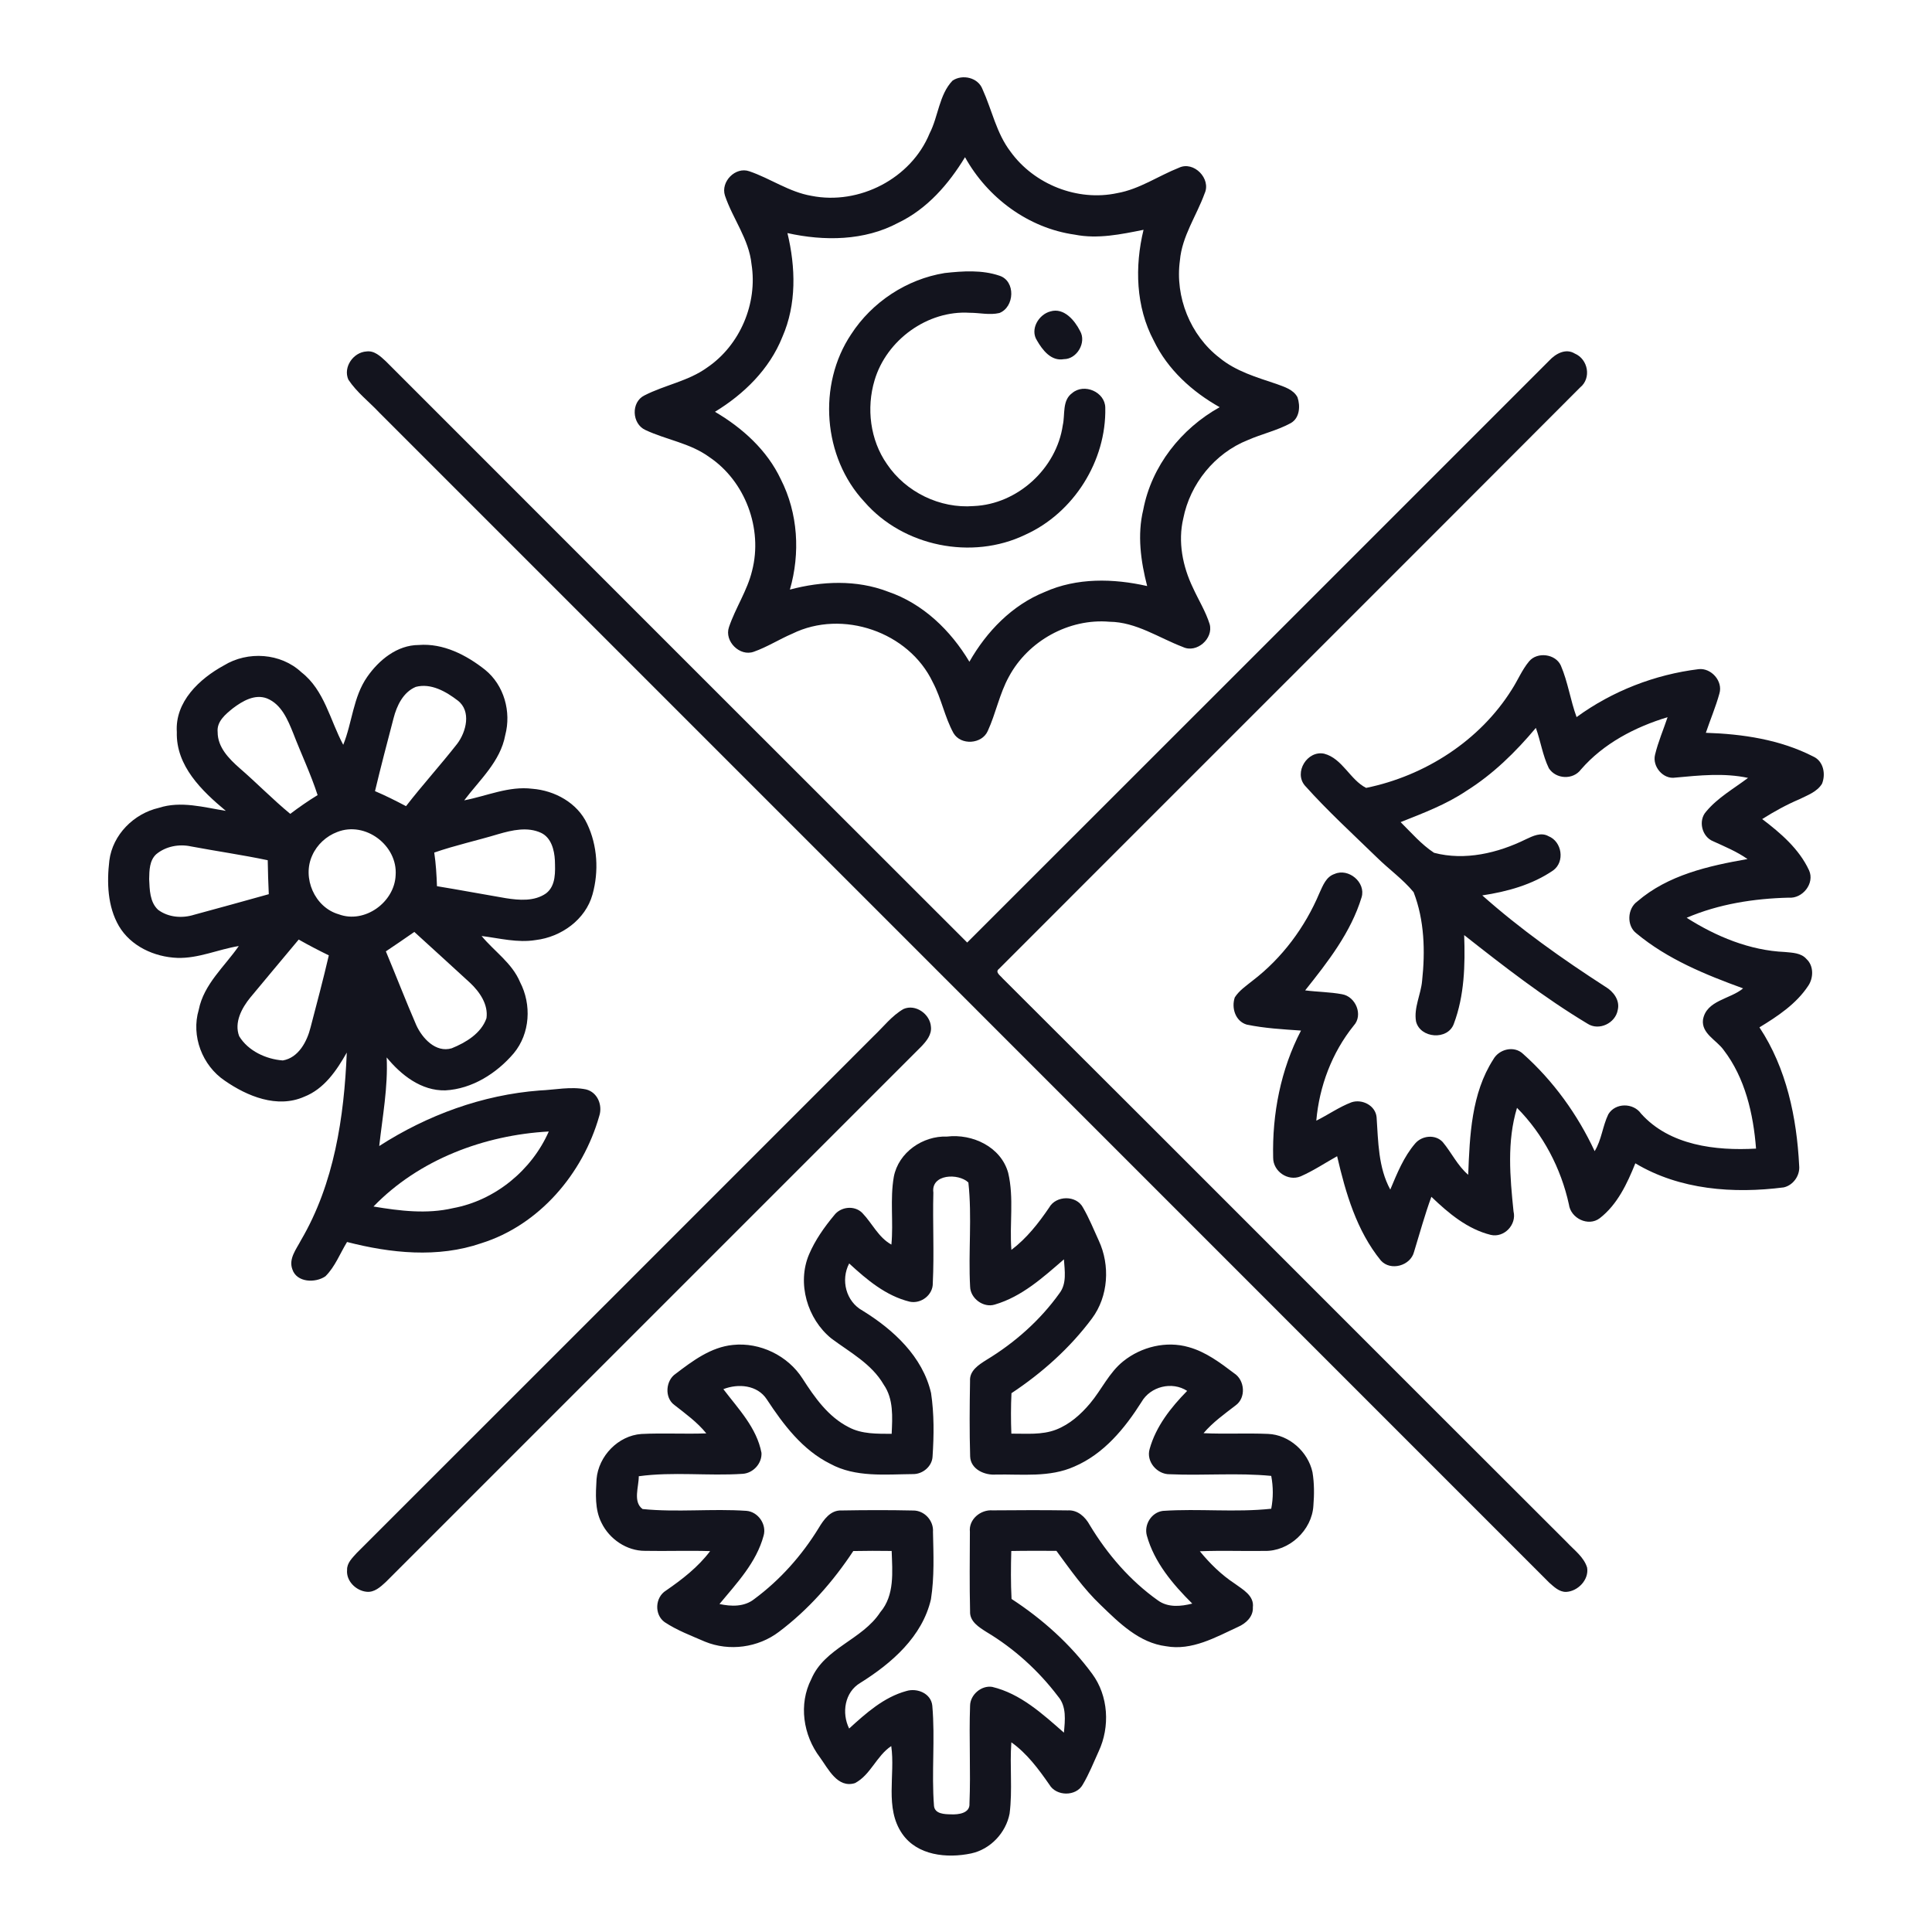
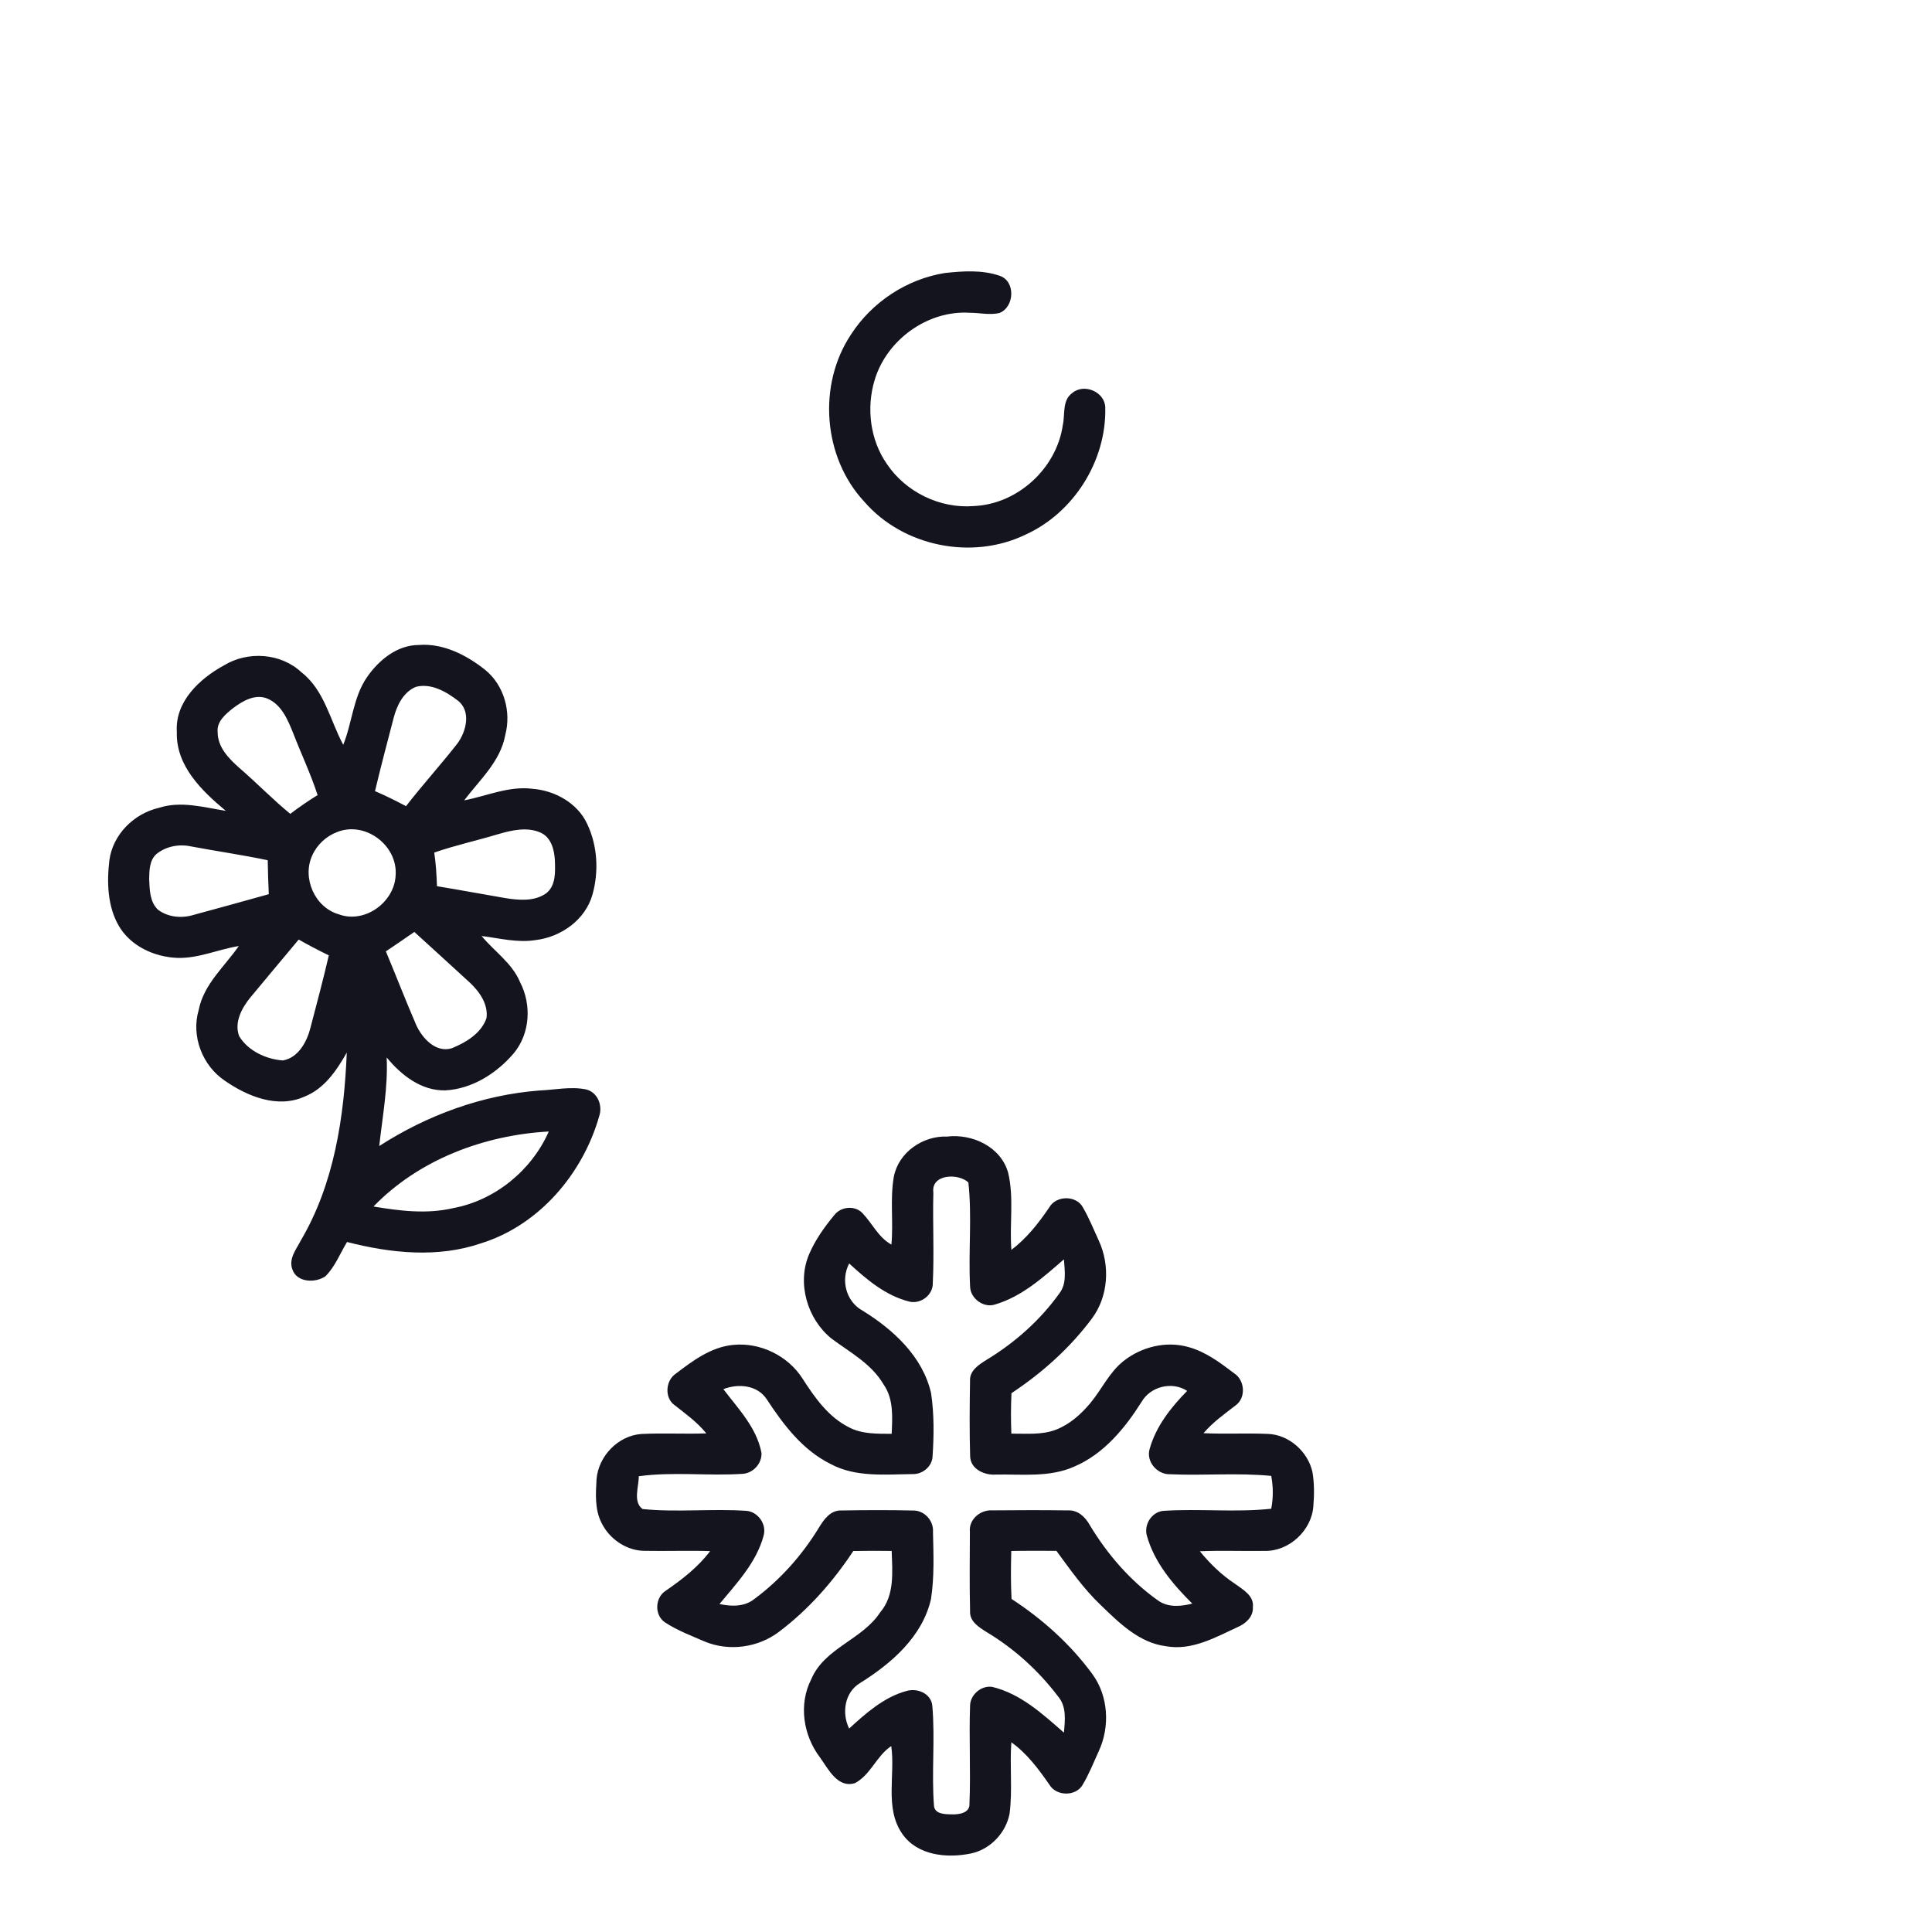
<svg xmlns="http://www.w3.org/2000/svg" width="512pt" height="512pt" viewBox="0 0 512 512" version="1.1">
  <g id="#13141eff">
-     <path fill="#13141e" opacity="1.00" d=" M 252.44 21.36 C 255.08 19.60 259.21 20.55 260.37 23.63 C 262.88 29.13 264.05 35.30 267.80 40.19 C 274.07 48.88 285.56 53.44 296.07 51.18 C 301.97 50.14 306.96 46.62 312.44 44.45 C 316.37 42.58 321.03 47.37 319.24 51.26 C 317.09 57.19 313.25 62.58 312.69 69.01 C 311.36 78.68 315.44 88.86 323.18 94.82 C 327.54 98.41 333.05 99.99 338.30 101.76 C 340.34 102.52 342.75 103.20 343.85 105.28 C 344.64 107.60 344.44 110.76 342.10 112.11 C 338.50 114.09 334.42 114.98 330.67 116.63 C 321.95 120.09 315.38 128.22 313.58 137.40 C 312.12 143.58 313.42 150.12 316.14 155.76 C 317.60 158.98 319.51 162.01 320.57 165.40 C 321.64 169.22 317.13 173.21 313.48 171.46 C 307.08 169.03 301.11 164.84 294.03 164.77 C 283.28 163.84 272.46 169.85 267.38 179.31 C 264.87 183.85 263.92 189.03 261.77 193.71 C 260.23 197.24 254.62 197.60 252.68 194.27 C 250.34 190.01 249.49 185.11 247.20 180.81 C 240.86 167.44 223.24 161.41 209.98 167.93 C 206.51 169.41 203.32 171.47 199.76 172.72 C 196.06 174.07 191.90 169.93 193.18 166.21 C 194.90 161.10 198.04 156.54 199.31 151.26 C 202.20 140.12 197.49 127.47 187.90 121.08 C 182.87 117.42 176.55 116.55 171.03 113.95 C 167.44 112.32 167.17 106.56 170.78 104.79 C 176.18 102.02 182.43 101.01 187.42 97.39 C 196.13 91.47 200.81 80.40 199.16 70.01 C 198.50 63.38 194.19 57.99 192.12 51.83 C 190.93 48.16 194.90 44.09 198.58 45.39 C 204.17 47.29 209.14 50.90 215.05 51.90 C 227.69 54.41 241.46 47.32 246.36 35.34 C 248.68 30.84 248.86 25.09 252.44 21.36 M 238.03 59.05 C 229.06 63.85 218.41 63.93 208.68 61.77 C 210.86 70.82 211.14 80.65 207.32 89.33 C 203.93 97.82 197.18 104.44 189.47 109.13 C 196.74 113.39 203.29 119.29 206.93 127.03 C 211.50 136.01 212.11 146.62 209.33 156.25 C 217.81 153.99 226.97 153.59 235.28 156.78 C 244.58 159.93 251.94 167.06 256.90 175.37 C 261.46 167.36 268.19 160.38 276.84 156.89 C 285.36 153.06 295.07 153.28 304.01 155.31 C 302.31 148.72 301.35 141.77 302.98 135.06 C 305.18 123.50 313.03 113.58 323.23 107.91 C 315.92 103.80 309.45 97.93 305.77 90.30 C 300.98 81.30 300.69 70.64 303.05 60.90 C 297.06 62.10 290.90 63.40 284.80 62.18 C 272.52 60.45 261.71 52.42 255.74 41.66 C 251.40 48.80 245.70 55.38 238.03 59.05 Z" />
    <path fill="#13141e" opacity="1.00" d=" M 250.34 72.36 C 255.14 71.83 260.23 71.48 264.88 73.07 C 269.22 74.48 268.87 81.40 264.85 82.95 C 262.26 83.56 259.59 82.88 256.98 82.89 C 245.81 82.18 234.93 90.10 231.77 100.78 C 229.56 108.16 230.59 116.60 235.04 122.97 C 240.03 130.41 249.11 134.83 258.05 134.11 C 269.65 133.63 279.99 124.16 281.65 112.68 C 282.30 109.84 281.43 106.12 284.14 104.17 C 287.29 101.47 292.86 103.86 292.91 108.05 C 293.22 122.13 284.55 135.93 271.69 141.72 C 257.58 148.52 239.34 144.83 229.07 132.98 C 218.07 121.20 216.62 101.95 225.56 88.59 C 231.10 80.04 240.28 73.99 250.34 72.36 Z" />
-     <path fill="#13141e" opacity="1.00" d=" M 278.40 82.52 C 281.94 81.47 284.81 84.90 286.23 87.72 C 287.99 90.74 285.41 95.18 281.94 95.18 C 278.58 95.79 276.27 92.78 274.81 90.23 C 272.90 87.29 275.25 83.31 278.40 82.52 Z" />
-     <path fill="#13141e" opacity="1.00" d=" M 92.32 100.61 C 90.87 97.30 93.63 93.35 97.12 93.14 C 99.21 92.85 100.84 94.44 102.24 95.73 C 153.58 147.09 204.92 198.46 256.31 249.78 C 307.75 198.40 359.14 146.97 410.55 95.57 C 412.24 93.75 414.92 92.21 417.34 93.70 C 420.86 95.19 421.81 100.21 418.74 102.69 C 367.47 154.10 316.06 205.37 264.75 256.75 C 263.57 257.62 265.17 258.58 265.69 259.26 C 315.62 309.02 365.36 358.95 415.26 408.73 C 417.19 410.81 419.73 412.60 420.60 415.42 C 421.15 418.63 418.15 421.75 415.00 421.87 C 413.19 421.89 411.82 420.52 410.56 419.42 C 307.26 316.06 203.90 212.76 100.59 109.42 C 97.84 106.48 94.55 103.99 92.32 100.61 Z" />
    <path fill="#13141e" opacity="1.00" d=" M 97.32 179.37 C 100.43 174.90 105.25 170.95 110.95 170.93 C 117.45 170.41 123.60 173.58 128.55 177.50 C 133.60 181.59 135.54 188.64 133.89 194.84 C 132.60 201.83 127.10 206.68 123.02 212.10 C 129.01 210.96 134.82 208.26 141.06 209.03 C 147.01 209.49 153.02 212.77 155.60 218.33 C 158.35 224.08 158.73 230.93 157.02 237.04 C 155.17 243.73 148.70 248.32 141.99 249.12 C 137.17 249.92 132.38 248.64 127.63 248.05 C 131.00 252.14 135.70 255.21 137.81 260.25 C 140.91 266.21 140.51 273.87 136.16 279.12 C 131.63 284.44 125.12 288.59 118.01 288.96 C 111.65 289.11 106.31 284.91 102.47 280.23 C 102.85 288.11 101.36 295.91 100.50 303.71 C 113.24 295.51 127.85 290.15 143.00 288.99 C 147.09 288.82 151.26 287.87 155.32 288.71 C 158.38 289.47 159.75 292.93 158.80 295.78 C 154.47 311.04 142.91 324.66 127.54 329.47 C 116.03 333.43 103.54 332.12 91.97 329.14 C 90.11 332.18 88.81 335.68 86.24 338.23 C 83.59 340.06 78.61 339.92 77.47 336.36 C 76.44 333.56 78.54 331.03 79.75 328.69 C 88.56 313.70 91.20 296.06 91.90 278.94 C 89.21 283.69 85.92 288.58 80.61 290.65 C 73.48 293.80 65.53 290.53 59.57 286.39 C 53.60 282.38 50.60 274.54 52.67 267.60 C 54.02 260.80 59.50 256.17 63.28 250.71 C 57.82 251.59 52.60 254.03 46.99 253.85 C 40.92 253.62 34.65 250.76 31.50 245.39 C 28.49 240.20 28.29 233.86 28.98 228.04 C 29.86 221.19 35.46 215.62 42.09 214.09 C 47.94 212.19 54.01 213.95 59.85 214.89 C 53.49 209.59 46.60 202.98 46.86 194.00 C 46.34 185.98 52.85 179.88 59.33 176.35 C 65.64 172.47 74.41 173.03 79.88 178.16 C 86.00 182.92 87.46 190.88 90.96 197.38 C 93.36 191.47 93.58 184.71 97.32 179.37 M 104.29 190.36 C 102.61 196.78 100.92 203.20 99.38 209.66 C 102.18 210.84 104.90 212.22 107.60 213.64 C 111.96 208.02 116.75 202.74 121.14 197.14 C 123.56 193.97 124.96 188.45 121.31 185.65 C 118.22 183.28 114.22 180.97 110.19 182.03 C 106.84 183.43 105.14 187.03 104.29 190.36 M 61.75 187.68 C 59.79 189.26 57.39 191.19 57.68 194.02 C 57.67 198.03 60.67 201.07 63.47 203.54 C 68.04 207.49 72.26 211.84 76.92 215.68 C 79.26 213.92 81.66 212.24 84.17 210.71 C 82.36 205.12 79.82 199.80 77.71 194.32 C 76.27 190.76 74.61 186.68 70.79 185.10 C 67.55 183.84 64.27 185.78 61.75 187.68 M 89.37 220.49 C 86.47 221.58 84.02 223.84 82.76 226.67 C 79.99 232.63 83.40 240.48 89.78 242.30 C 96.63 244.86 104.56 239.11 104.85 231.93 C 105.40 224.03 96.80 217.54 89.37 220.49 M 132.09 221.04 C 126.44 222.75 120.66 224.00 115.08 225.94 C 115.52 228.89 115.70 231.87 115.80 234.85 C 121.88 235.84 127.94 236.99 134.01 238.02 C 137.57 238.58 141.62 238.93 144.73 236.74 C 147.38 234.69 147.14 230.96 147.05 227.96 C 146.90 225.24 146.08 221.98 143.38 220.71 C 139.80 219.05 135.71 219.99 132.09 221.04 M 41.41 226.37 C 39.59 228.03 39.57 230.70 39.53 232.98 C 39.66 235.77 39.68 239.06 41.90 241.11 C 44.61 243.13 48.27 243.42 51.44 242.42 C 58.05 240.63 64.64 238.81 71.23 236.97 C 71.08 233.97 71.01 230.97 70.95 227.97 C 64.21 226.55 57.39 225.58 50.63 224.31 C 47.45 223.61 43.94 224.28 41.41 226.37 M 102.26 252.12 C 104.98 258.63 107.52 265.21 110.32 271.68 C 111.91 275.16 115.48 279.06 119.70 277.81 C 123.46 276.29 127.52 273.86 128.92 269.84 C 129.44 266.19 127.10 262.83 124.56 260.45 C 119.64 255.95 114.73 251.44 109.80 246.97 C 107.30 248.71 104.79 250.43 102.26 252.12 M 79.16 248.99 C 74.85 254.09 70.62 259.25 66.33 264.36 C 64.07 267.14 62.01 270.96 63.38 274.59 C 65.73 278.50 70.52 280.71 74.95 281.03 C 79.12 280.32 81.38 275.99 82.31 272.24 C 83.97 265.90 85.66 259.56 87.14 253.18 C 84.44 251.86 81.77 250.48 79.16 248.99 M 98.98 319.74 C 105.93 320.90 113.12 321.80 120.07 320.17 C 131.17 318.13 140.91 310.15 145.43 299.86 C 128.34 300.80 111.02 307.28 98.98 319.74 Z" />
-     <path fill="#13141e" opacity="1.00" d=" M 405.22 175.27 C 407.37 172.67 412.24 173.26 413.64 176.38 C 415.52 180.76 416.17 185.56 417.81 190.04 C 427.28 183.13 438.54 178.76 450.17 177.33 C 453.49 176.97 456.63 180.50 455.67 183.76 C 454.70 187.31 453.24 190.71 452.07 194.20 C 461.82 194.51 471.77 195.99 480.54 200.49 C 483.25 201.71 483.89 205.15 482.85 207.71 C 481.53 209.86 479.02 210.73 476.87 211.80 C 473.43 213.26 470.16 215.07 467.00 217.06 C 471.89 220.78 476.78 224.96 479.42 230.65 C 480.98 234.10 477.69 238.21 474.02 237.89 C 464.80 238.12 455.50 239.57 446.98 243.22 C 454.78 248.18 463.70 251.89 473.04 252.29 C 475.02 252.49 477.34 252.51 478.75 254.17 C 480.69 255.95 480.62 259.18 479.19 261.26 C 476.02 266.06 471.10 269.32 466.27 272.26 C 473.44 283.08 476.15 296.14 476.80 308.93 C 477.06 311.50 475.24 314.10 472.71 314.67 C 459.39 316.38 445.14 315.34 433.38 308.29 C 431.23 313.65 428.62 319.23 423.95 322.84 C 420.91 325.16 416.25 322.86 415.78 319.20 C 413.69 309.62 408.94 300.55 402.02 293.59 C 399.32 302.50 400.16 311.92 401.10 321.03 C 401.97 324.55 398.62 328.08 395.07 327.26 C 388.87 325.73 383.83 321.49 379.33 317.16 C 377.57 321.96 376.23 326.90 374.73 331.78 C 373.78 335.45 368.53 336.93 365.94 334.05 C 359.51 326.16 356.61 316.15 354.35 306.41 C 351.13 308.21 348.05 310.28 344.66 311.76 C 341.28 313.12 337.38 310.41 337.40 306.80 C 337.12 295.21 339.40 283.44 344.78 273.11 C 339.97 272.78 335.12 272.51 330.39 271.53 C 327.38 270.63 326.29 267.10 327.23 264.32 C 328.41 262.47 330.28 261.24 331.96 259.88 C 339.79 253.89 345.86 245.71 349.67 236.65 C 350.57 234.71 351.42 232.34 353.67 231.61 C 357.35 229.97 362.02 233.82 360.84 237.78 C 357.99 247.13 351.87 254.94 345.88 262.46 C 349.12 262.88 352.42 262.88 355.64 263.48 C 359.26 264.07 361.34 269.00 358.74 271.81 C 352.98 278.96 349.63 287.87 348.83 296.99 C 351.98 295.43 354.88 293.36 358.18 292.11 C 361.01 291.19 364.51 292.97 364.81 296.06 C 365.25 302.52 365.25 309.42 368.44 315.25 C 370.23 310.99 371.99 306.58 375.04 303.03 C 376.84 300.92 380.39 300.54 382.34 302.66 C 384.69 305.47 386.25 308.91 389.09 311.33 C 389.49 300.92 389.93 289.78 395.74 280.75 C 397.27 278.00 401.26 277.03 403.63 279.29 C 411.64 286.43 418.07 295.35 422.60 305.07 C 424.45 302.06 424.70 298.43 426.22 295.30 C 428.07 292.19 432.85 292.22 434.89 295.11 C 442.45 303.57 454.67 305.00 465.37 304.39 C 464.66 295.22 462.48 285.66 456.77 278.24 C 454.92 275.65 450.86 273.91 451.31 270.22 C 452.20 265.07 458.53 264.81 461.94 261.93 C 451.96 258.30 441.92 254.21 433.68 247.36 C 431.02 245.36 431.24 240.78 433.91 238.89 C 442.03 231.88 452.82 229.45 463.11 227.66 C 460.30 225.68 457.12 224.37 454.02 222.95 C 451.02 221.77 449.97 217.49 452.13 215.09 C 455.20 211.39 459.46 209.01 463.25 206.15 C 456.88 204.79 450.40 205.48 444.00 206.07 C 440.75 206.61 437.84 203.12 438.60 200.03 C 439.42 196.61 440.82 193.38 441.93 190.06 C 433.28 192.68 424.94 197.03 418.96 203.93 C 416.86 206.75 412.33 206.50 410.46 203.59 C 408.82 200.21 408.29 196.42 407.02 192.90 C 401.68 199.27 395.69 205.16 388.61 209.59 C 383.24 213.21 377.15 215.49 371.18 217.87 C 374.02 220.69 376.68 223.79 380.04 226.00 C 388.18 228.15 396.95 226.08 404.37 222.42 C 406.20 221.56 408.38 220.47 410.37 221.60 C 413.94 223.02 414.78 228.37 411.60 230.67 C 406.06 234.47 399.40 236.30 392.82 237.29 C 402.96 246.30 414.07 254.15 425.45 261.50 C 427.56 262.74 429.35 265.07 428.72 267.65 C 428.12 271.17 423.72 273.28 420.68 271.27 C 409.17 264.36 398.55 256.10 388.02 247.81 C 388.30 255.71 388.10 263.83 385.28 271.32 C 383.68 275.76 376.36 275.20 375.26 270.68 C 374.64 267.05 376.55 263.55 376.87 259.95 C 377.72 252.10 377.50 243.87 374.62 236.43 C 371.76 232.96 368.03 230.34 364.85 227.19 C 358.42 220.94 351.79 214.87 345.81 208.19 C 342.82 204.68 346.45 198.79 350.93 199.74 C 355.76 201.01 357.78 206.66 362.04 208.80 C 377.63 205.61 392.19 196.29 400.68 182.68 C 402.25 180.25 403.35 177.51 405.22 175.27 Z" />
-     <path fill="#13141e" opacity="1.00" d=" M 239.43 267.40 C 242.63 265.98 246.51 268.76 246.71 272.13 C 246.93 274.16 245.56 275.85 244.26 277.23 C 196.91 324.57 149.56 371.91 102.23 419.26 C 100.83 420.55 99.19 422.08 97.11 421.83 C 94.33 421.54 91.70 418.97 91.98 416.05 C 91.92 414.17 93.41 412.83 94.55 411.54 C 140.24 365.90 185.89 320.22 231.55 274.55 C 234.12 272.12 236.33 269.19 239.43 267.40 Z" />
    <path fill="#13141e" opacity="1.00" d=" M 236.87 311.86 C 238.10 305.40 244.55 300.96 250.97 301.20 C 257.72 300.40 265.27 303.93 267.18 310.82 C 268.76 317.49 267.49 324.44 268.03 331.23 C 272.07 328.18 275.20 324.19 278.03 320.03 C 279.84 316.76 285.26 316.68 287.01 320.03 C 288.63 322.82 289.84 325.83 291.18 328.76 C 294.23 335.30 293.75 343.55 289.38 349.41 C 283.55 357.24 276.17 363.83 268.05 369.21 C 267.88 372.78 267.88 376.35 268.02 379.93 C 271.97 379.90 276.09 380.33 279.87 378.87 C 283.46 377.48 286.42 374.84 288.87 371.93 C 291.94 368.29 293.92 363.73 297.71 360.72 C 302.47 356.91 309.09 355.29 315.01 357.00 C 319.54 358.25 323.37 361.14 327.07 363.94 C 329.90 365.76 330.26 370.42 327.47 372.43 C 324.49 374.73 321.40 376.92 318.95 379.81 C 324.64 380.08 330.35 379.75 336.05 380.00 C 341.64 380.22 346.64 384.73 347.82 390.14 C 348.31 393.07 348.30 396.07 348.06 399.03 C 347.68 405.55 341.62 411.19 335.07 411.01 C 329.37 411.09 323.67 410.87 317.97 411.10 C 320.66 414.38 323.70 417.37 327.26 419.70 C 329.36 421.25 332.41 422.87 332.02 425.96 C 332.16 428.42 330.18 430.24 328.10 431.14 C 322.13 433.91 315.85 437.50 309.02 436.27 C 301.90 435.38 296.58 430.08 291.67 425.33 C 287.17 421.05 283.62 415.96 279.96 410.99 C 275.97 410.99 271.98 410.95 268.00 411.03 C 267.88 415.26 267.85 419.50 268.07 423.74 C 276.24 429.06 283.64 435.69 289.43 443.57 C 293.77 449.43 294.21 457.62 291.15 464.15 C 289.81 467.11 288.60 470.15 286.93 472.96 C 285.15 476.13 279.91 476.07 278.09 472.94 C 275.21 468.80 272.17 464.69 268.02 461.73 C 267.55 468.02 268.36 474.37 267.55 480.64 C 266.57 485.73 262.46 490.09 257.36 491.18 C 250.97 492.52 243.07 491.76 239.07 485.93 C 234.39 479.11 237.30 470.39 236.19 462.73 C 232.27 465.32 230.72 470.39 226.56 472.55 C 221.95 473.96 219.50 468.76 217.29 465.72 C 212.85 459.86 211.59 451.65 215.00 444.99 C 218.52 436.68 228.52 434.58 233.28 427.26 C 237.14 422.74 236.48 416.52 236.30 411.02 C 232.91 410.97 229.52 410.97 226.13 411.04 C 220.76 419.16 214.24 426.58 206.43 432.45 C 200.92 436.64 193.26 437.69 186.84 435.06 C 183.21 433.48 179.44 432.08 176.13 429.88 C 173.35 427.88 173.59 423.32 176.47 421.53 C 180.80 418.55 185.00 415.30 188.19 411.06 C 182.43 410.88 176.67 411.10 170.92 410.99 C 166.08 411.01 161.50 407.87 159.41 403.57 C 157.59 400.00 157.87 395.86 158.09 391.99 C 158.60 385.89 163.80 380.46 169.96 380.02 C 175.69 379.73 181.44 380.07 187.18 379.86 C 184.78 376.89 181.68 374.66 178.70 372.32 C 176.06 370.40 176.39 365.85 179.05 364.07 C 183.56 360.64 188.40 356.99 194.24 356.42 C 201.40 355.66 208.81 359.27 212.68 365.34 C 215.89 370.33 219.48 375.47 224.92 378.22 C 228.41 380.09 232.46 379.95 236.30 379.98 C 236.50 375.57 236.84 370.74 234.18 366.93 C 230.99 361.42 225.25 358.39 220.32 354.71 C 213.94 349.55 211.16 340.07 214.41 332.42 C 216.03 328.62 218.44 325.21 221.07 322.05 C 222.81 319.75 226.48 319.36 228.53 321.46 C 231.16 324.20 232.78 327.93 236.23 329.83 C 236.80 323.85 235.83 317.79 236.87 311.86 M 247.35 316.05 C 247.14 324.04 247.59 332.05 247.20 340.03 C 247.28 343.17 244.08 345.60 241.08 344.96 C 234.77 343.42 229.70 339.12 225.04 334.83 C 222.74 339.21 224.19 344.93 228.60 347.34 C 236.75 352.36 244.51 359.50 246.74 369.17 C 247.57 374.71 247.51 380.38 247.14 385.96 C 247.04 388.59 244.54 390.68 241.97 390.65 C 234.62 390.71 226.73 391.58 220.02 387.92 C 212.66 384.26 207.60 377.53 203.20 370.83 C 200.71 367.02 195.63 366.60 191.70 368.14 C 195.65 373.35 200.53 378.34 201.80 385.02 C 201.96 387.82 199.61 390.40 196.82 390.58 C 187.65 391.19 178.40 389.97 169.28 391.22 C 169.31 393.98 167.67 398.01 170.29 399.91 C 179.42 400.83 188.68 399.76 197.84 400.39 C 200.93 400.66 203.23 404.00 202.36 406.98 C 200.44 414.11 195.25 419.55 190.67 425.08 C 193.77 425.76 197.25 425.86 199.87 423.78 C 206.72 418.72 212.50 412.22 216.95 404.96 C 218.29 402.73 220.08 400.15 223.03 400.29 C 229.34 400.18 235.66 400.16 241.97 400.30 C 244.98 400.26 247.47 402.99 247.25 405.99 C 247.38 411.92 247.64 417.93 246.71 423.82 C 244.42 433.74 236.27 440.81 227.99 445.98 C 223.83 448.44 223.00 453.95 225.03 458.08 C 229.50 454.01 234.22 449.77 240.19 448.14 C 243.06 447.26 246.76 448.77 247.07 452.04 C 247.85 460.86 246.83 469.76 247.52 478.59 C 247.74 480.74 250.36 480.79 252.01 480.82 C 253.94 480.92 257.10 480.56 256.92 477.95 C 257.27 469.31 256.77 460.65 257.08 452.02 C 257.12 449.13 260.06 446.59 262.93 447.04 C 270.45 448.83 276.29 454.21 281.95 459.17 C 282.24 455.91 282.70 452.24 280.39 449.56 C 275.23 442.75 268.77 436.89 261.44 432.50 C 259.45 431.24 256.94 429.71 257.08 427.02 C 256.91 419.99 257.00 412.96 257.03 405.94 C 256.69 402.62 259.88 400.02 263.04 400.26 C 269.67 400.21 276.32 400.17 282.95 400.27 C 285.60 400.10 287.62 402.00 288.81 404.18 C 293.47 411.90 299.49 418.90 306.87 424.13 C 309.54 426.07 312.95 425.73 315.96 424.97 C 310.81 419.85 305.89 414.05 303.92 406.93 C 303.14 404.01 305.17 400.77 308.19 400.40 C 317.74 399.75 327.36 400.86 336.89 399.83 C 337.45 396.95 337.43 394.00 336.89 391.13 C 327.96 390.26 318.97 391.09 310.03 390.69 C 306.66 390.77 303.69 387.34 304.66 384.02 C 306.32 378.01 310.31 372.98 314.61 368.60 C 310.60 365.99 304.86 367.42 302.50 371.56 C 298.07 378.56 292.50 385.33 284.69 388.66 C 278.18 391.58 270.89 390.65 263.97 390.77 C 260.98 391.02 257.24 389.40 257.10 386.00 C 256.90 379.33 256.96 372.65 257.07 365.98 C 256.89 363.25 259.37 361.68 261.38 360.41 C 268.90 355.86 275.64 349.90 280.76 342.74 C 282.75 340.15 282.15 336.75 281.95 333.74 C 276.43 338.52 270.82 343.62 263.64 345.72 C 260.63 346.68 257.17 344.09 257.09 340.99 C 256.59 331.80 257.63 322.51 256.63 313.37 C 254.00 310.85 246.68 311.10 247.35 316.05 Z" />
  </g>
</svg>